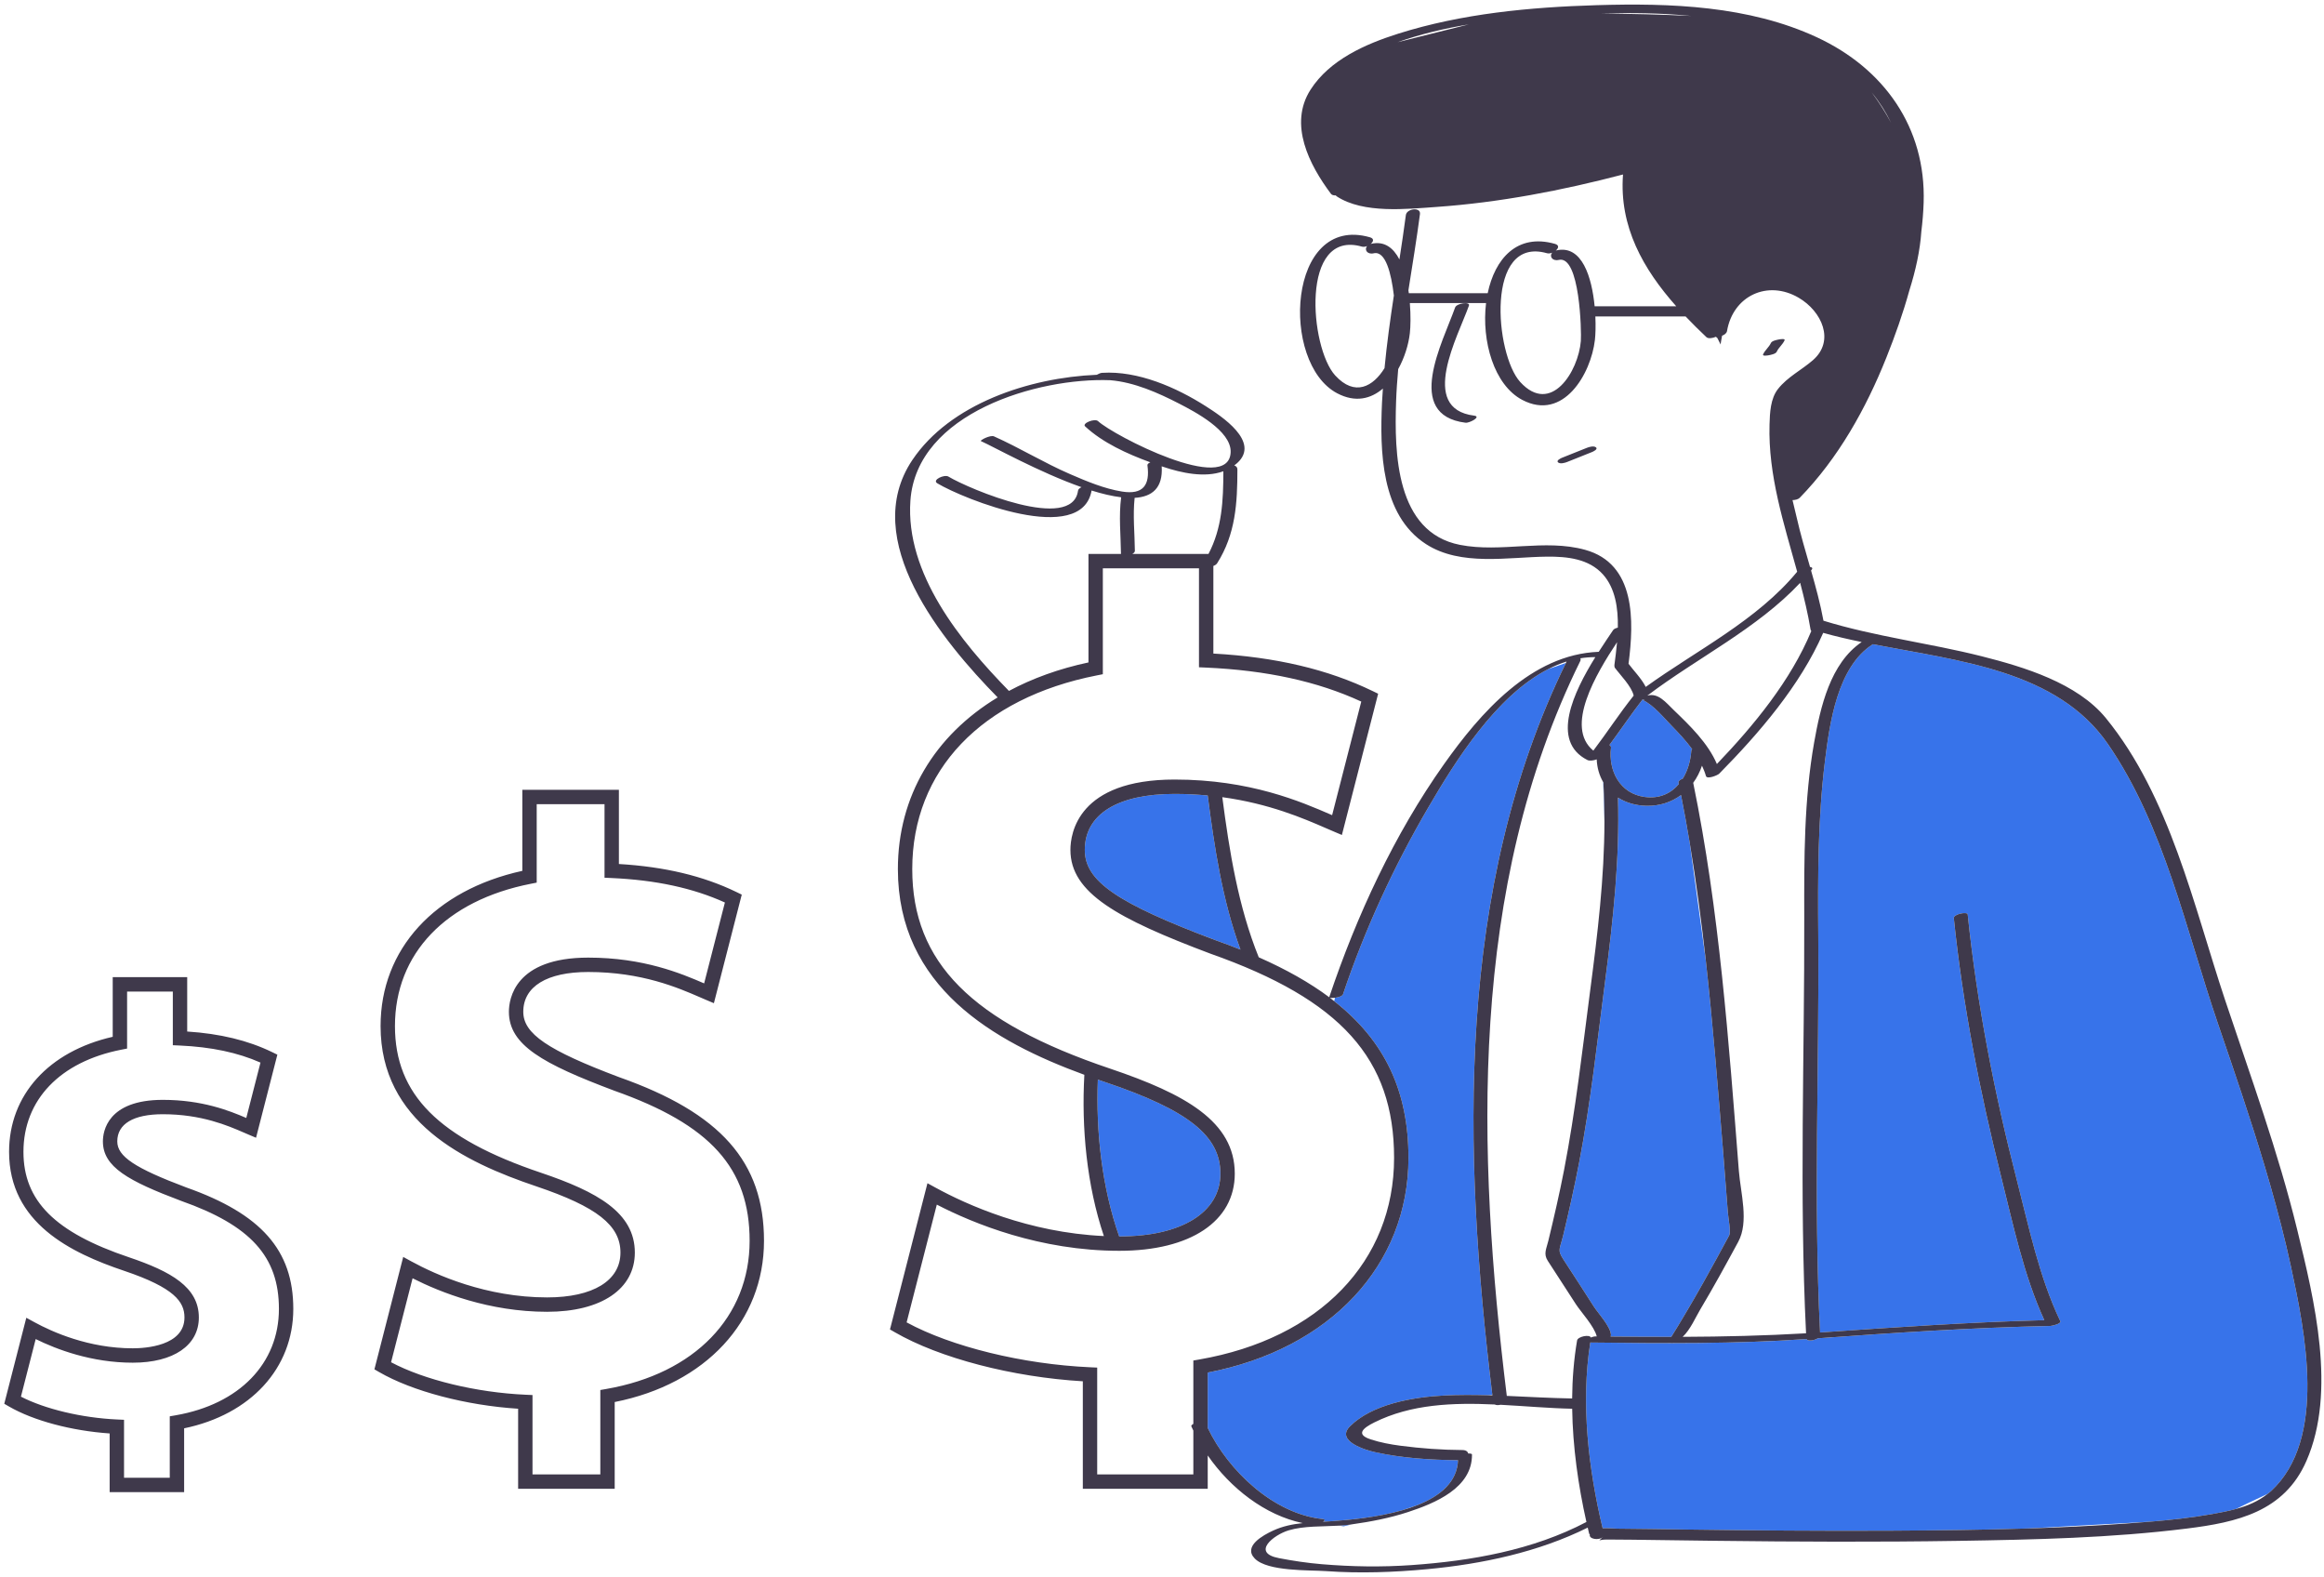
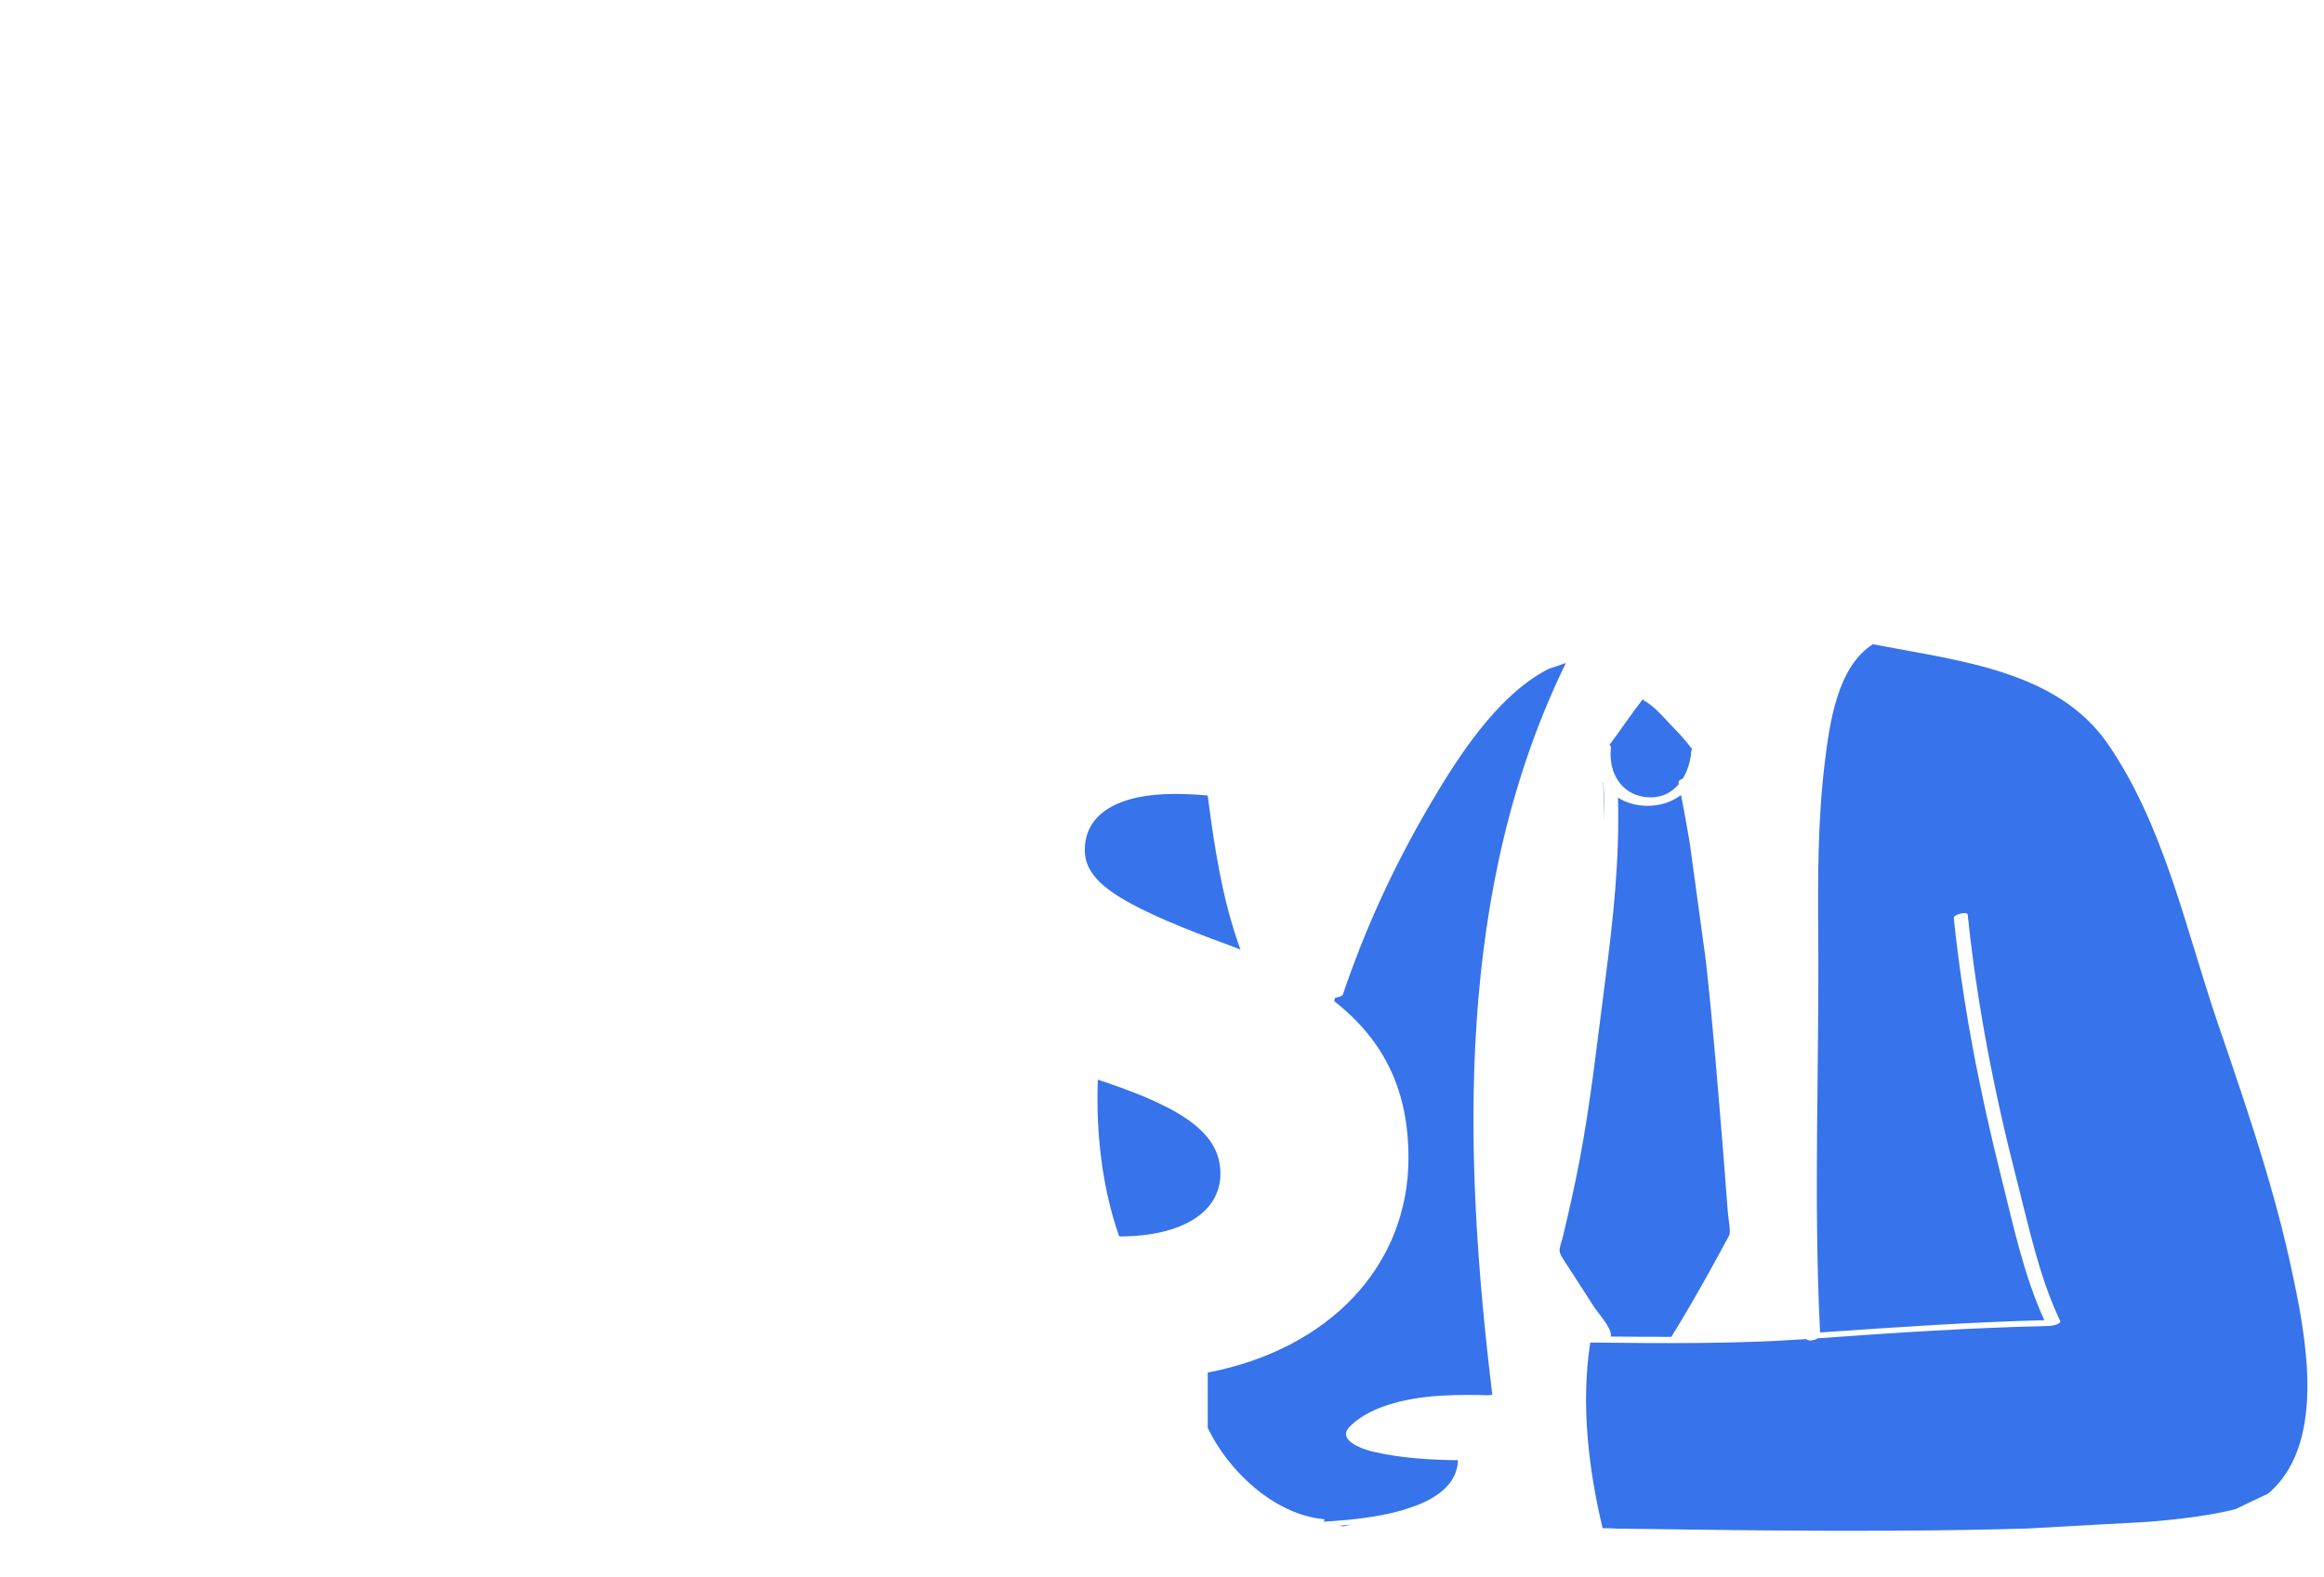
<svg xmlns="http://www.w3.org/2000/svg" width="485" height="329" viewBox="0 0 485 329" fill="none">
  <path d="M473.941 311.106C473.711 311.319 473.461 311.498 473.218 311.691C470.18 313.082 468.176 314.089 466.648 314.828C464.994 315.281 463.294 315.601 461.631 315.899C457.278 316.679 452.86 317.141 448.444 317.504C442.055 317.841 432.671 318.366 423.372 318.894C413.856 319.2 404.331 319.305 394.819 319.359C380.222 319.443 365.625 319.302 351.03 319.107C346.551 319.046 342.073 318.973 337.594 318.939C336.742 318.932 335.559 318.789 334.454 318.853C331.492 306.486 329.885 292.775 331.874 280.128L332.172 280.106C347.129 280.273 362.062 280.417 376.991 279.383C377.217 279.869 378.599 279.717 379.359 279.222C395.49 278.051 411.724 276.992 427.892 276.646C428.171 276.64 430.241 276.218 429.955 275.623C425.576 266.507 423.385 255.873 420.877 246.146C416.191 227.973 412.574 209.464 410.642 190.789C410.575 190.143 407.657 190.719 407.744 191.565C409.628 209.759 413.164 227.737 417.61 245.468C420.083 255.329 422.343 266.112 426.633 275.443C411.246 275.846 395.819 276.899 380.474 277.962C380.26 277.977 380.047 277.986 379.834 278.001C378.442 250.332 379.671 222.808 379.454 195.149C379.359 183.033 379.359 170.865 380.848 158.822C381.819 150.971 383.43 139.09 390.852 134.414C408.831 137.89 429.304 139.88 439.883 155.206C451.655 172.263 456.222 194.16 462.858 213.55C466.208 223.338 469.57 233.126 472.542 243.029C472.969 244.484 473.381 245.895 473.78 247.26C475.38 252.844 476.848 258.467 478.08 264.157C481.016 277.719 485.735 300.213 473.941 311.106ZM343.269 145.305C343.267 145.307 343.265 145.31 343.263 145.312C343.278 145.306 343.291 145.302 343.306 145.296C343.294 145.299 343.28 145.302 343.269 145.305ZM336.195 156.039C335.626 160.827 338.058 165.568 343.204 166.272C346.315 166.698 348.713 165.545 350.359 163.59C350.336 163.48 350.316 163.369 350.293 163.258C350.229 162.948 350.648 162.652 351.186 162.449C352.204 160.797 352.803 158.781 352.956 156.702C352.967 156.558 353.034 156.426 353.136 156.304C351.855 154.554 350.351 152.943 348.892 151.451C347.144 149.663 345.094 147.097 342.774 146.011C342.939 145.99 343.105 145.968 343.27 145.947C343.093 145.937 342.94 145.916 342.831 145.882C340.417 149.003 338.217 152.277 335.87 155.445C336.094 155.558 336.23 155.749 336.195 156.039ZM343.79 145.117C343.777 145.124 343.768 145.131 343.754 145.138C343.77 145.134 343.784 145.132 343.801 145.128L343.79 145.117ZM336.191 278.482C336.199 278.615 336.165 278.74 336.106 278.857C340.335 278.899 344.562 278.924 348.785 278.92C349.246 278.237 350.981 275.321 351.484 274.481C352.808 272.267 354.097 270.032 355.361 267.783C357.221 264.468 359.056 261.138 360.852 257.787C361.267 257.013 360.676 254.133 360.593 253.012C360.286 248.843 359.963 244.674 359.622 240.508C358.53 227.199 357.478 213.781 355.992 200.425L352.642 175.91C352.082 172.557 351.479 169.214 350.817 165.886C348.842 167.339 346.389 168.185 343.602 168.124C341.309 168.074 339.295 167.456 337.657 166.41C338.034 179.127 336.657 191.879 335.007 204.468C333.347 217.136 331.981 230.018 329.551 242.564C328.569 247.636 327.446 252.681 326.237 257.704C325.522 260.671 324.931 260.722 326.283 262.796C328.398 266.043 330.511 269.292 332.594 272.56C333.493 273.969 336.088 276.729 336.191 278.482ZM334.626 163.592C334.621 163.508 334.635 163.427 334.658 163.349C334.625 163.294 334.6 163.232 334.568 163.177L334.834 171.417C334.838 168.808 334.775 166.199 334.626 163.592ZM326.79 138.32C325.752 138.667 324.416 139.124 323.133 139.585C312.1 145.206 303.528 159.137 298.089 168.44C290.877 180.776 284.825 193.913 280.266 207.461C280.143 207.828 279.329 208.084 278.602 208.179L278.429 208.871C289.096 217.251 293.935 227.755 293.935 241.577C293.935 264.004 277.537 281.475 252.042 286.369V297.915C256.365 306.925 265.831 315.858 276.012 316.933C276.633 316.999 276.501 317.238 276.099 317.486C276.75 317.452 277.402 317.416 278.054 317.369C281.582 317.116 287.342 316.608 292.567 315.117C293.717 314.752 294.846 314.372 295.904 313.987C300.523 312.123 304.108 309.223 304.275 304.654C298.467 304.6 292.567 304.221 286.893 302.964C285.006 302.546 278.651 300.658 281.735 297.581C286.423 292.904 295.042 291.474 301.36 291.156C304.412 291.003 307.459 291.016 310.504 291.099L311.439 291.027C305.241 240.146 303.763 185.459 326.79 138.32ZM279.438 318.31C280.047 318.405 280.409 318.454 280.409 318.454C280.409 318.454 281.056 318.302 282.116 318.038C281.946 318.062 281.776 318.092 281.606 318.115C280.902 318.209 280.174 318.266 279.438 318.31ZM230.764 225.817C230.215 225.632 229.663 225.443 229.111 225.252C228.692 236.13 229.956 247.698 233.562 257.966C233.574 257.966 233.585 257.966 233.597 257.966C246.608 257.966 254.69 252.949 254.69 244.872C254.689 236.977 247.981 231.634 230.764 225.817ZM253.658 196.162C255.464 196.799 257.201 197.452 258.875 198.12C255.11 187.858 253.432 176.773 252.04 165.974C249.855 165.77 247.562 165.644 245.13 165.644C233.219 165.644 226.388 169.901 226.388 177.325C226.388 183.813 233.014 188.391 253.658 196.162Z" fill="#3773EA" />
-   <path d="M305.834 88.197C292.914 86.57 301.1 71.412 303.67 64.156C303.992 63.248 306.872 62.871 306.559 63.757C304.315 70.091 295.946 85.246 307.635 86.718C309.235 86.92 306.671 88.302 305.834 88.197ZM331.188 93.428C329.452 94.119 327.717 94.814 325.981 95.507C325.764 95.594 324.694 96.089 325.156 96.472C325.612 96.852 326.572 96.576 327.044 96.389C328.779 95.696 330.515 95.001 332.251 94.31C332.468 94.224 333.538 93.728 333.076 93.345C332.62 92.964 331.661 93.24 331.188 93.428ZM369.076 74.129C369.501 74.047 370.574 73.857 370.788 73.388C371.196 72.492 372.015 71.903 372.425 71.009C372.621 70.582 371.416 70.792 371.289 70.816C370.862 70.899 369.792 71.088 369.577 71.557C369.166 72.451 368.348 73.041 367.94 73.936C367.745 74.364 368.949 74.154 369.076 74.129ZM481.326 304.819C476.685 315.427 466.835 317.614 456.371 318.917C440.574 320.884 424.552 321.233 408.652 321.485C391.774 321.752 374.893 321.676 358.016 321.473C352.212 321.403 346.409 321.312 340.605 321.245C338.837 321.224 337.07 321.2 335.303 321.206C333.519 321.213 333.374 321.817 334.555 320.634C333.704 321.486 331.513 321.113 331.786 320.152C331.708 320.093 331.647 320.021 331.625 319.925C331.528 319.526 331.438 319.121 331.345 318.719C321.013 323.846 309.308 326.319 297.903 327.387C290.884 328.045 283.786 328.299 276.748 327.797C273.272 327.55 264.529 327.911 261.86 325.171C259.357 322.602 263.632 320.292 265.653 319.354C267.666 318.419 269.752 318.002 271.873 317.777C263.961 316.137 256.751 310.455 252.042 303.665V310.625H225.977V288.191C211.35 287.331 196.076 283.36 186.716 277.943L185.732 277.373L193.553 246.865L195.247 247.792C201.748 251.351 214.629 257.168 230.369 257.89C226.798 247.275 225.678 235.343 226.294 224.258C226.294 224.254 226.296 224.251 226.297 224.247C207.3 217.298 187.381 205.886 187.381 181.326C187.381 166.139 195.018 153.471 208.201 145.505C196.74 133.838 179.201 112.658 190.396 95.98C198.253 84.273 214.786 78.778 228.893 78.195C229.267 77.976 229.689 77.807 229.993 77.788C237.47 77.311 245.498 80.83 251.661 84.767C254.879 86.823 263.098 92.158 258.199 96.608C257.999 96.79 257.789 96.949 257.578 97.108C257.959 97.226 258.235 97.491 258.235 97.942C258.231 104.983 257.864 111.423 254.011 117.518C253.855 117.764 253.562 117.952 253.22 118.077V136.359C266.217 137.081 277.117 139.651 286.503 144.203L287.607 144.738L280.043 174.209L278.439 173.53C277.893 173.3 277.31 173.047 276.69 172.777C272.004 170.742 264.902 167.669 255.086 166.322C256.559 177.607 258.413 189.163 262.692 199.727C268.44 202.264 273.335 205.027 277.419 208.077C277.408 208.054 277.406 208.027 277.416 207.998C283.127 191.03 290.974 174.085 301.343 159.451C308.93 148.743 319.55 136.524 333.638 135.993C334.792 134.191 335.873 132.622 336.648 131.459C336.803 131.226 337.191 131.057 337.631 130.946C337.708 126.855 337.095 122.72 334.532 119.854C331.585 116.557 327.008 116.096 322.828 116.138C314.744 116.219 304.866 118.204 297.614 113.534C288.131 107.429 287.965 94.035 288.415 83.951C288.458 82.988 288.533 82.03 288.598 81.07C286.09 83.223 282.852 84.05 279.06 82.055C267.098 75.759 268.68 44.599 285.886 49.504C286.837 49.775 286.626 50.429 286.038 50.915C286.084 50.902 286.113 50.878 286.162 50.867C288.917 50.234 290.793 51.722 292.048 54.13C292.523 51.047 292.986 47.962 293.393 44.865C293.572 43.507 296.535 43.141 296.334 44.665C295.635 49.979 294.756 55.272 293.925 60.57C293.955 60.772 293.986 60.974 294.013 61.176C299.498 61.176 304.984 61.176 310.469 61.176C311.953 54.053 316.561 48.615 324.511 50.882C325.461 51.153 325.251 51.807 324.664 52.293C324.709 52.28 324.737 52.257 324.786 52.246C330.18 51.006 332.206 57.894 332.789 63.902C338.465 63.902 344.142 63.902 349.817 63.902C342.952 56.173 337.885 47.32 338.709 36.405C325.97 39.741 312.974 42.246 299.825 43.173C293.64 43.609 284.534 44.62 278.983 40.979C278.879 40.91 278.816 40.837 278.772 40.764C278.346 40.791 277.959 40.701 277.761 40.439C273.251 34.422 268.875 25.95 273.488 18.73C277.492 12.462 284.98 9.179 291.813 7.02C305.1 2.821 319.339 1.497 333.21 1.079C348.604 0.616 364.972 1.19 379.156 7.772C393.153 14.267 401.968 26.592 401.448 42.295C401.382 44.299 401.216 46.3 400.969 48.293C400.705 52.233 399.791 56.412 398.459 60.624C397.141 65.389 395.484 70.063 393.675 74.592C389.418 85.247 383.631 95.609 375.58 103.867C375.283 104.172 374.655 104.334 374.084 104.343C374.405 105.664 374.712 106.896 374.959 107.99C375.736 111.427 376.747 114.853 377.737 118.285C378.143 118.343 378.357 118.522 378.081 118.867C378.039 118.92 377.992 118.969 377.95 119.021C378.949 122.502 379.893 125.991 380.543 129.505C391.336 132.83 402.649 134.166 413.588 136.93C422.351 139.144 433.492 142.492 439.483 149.827C452.852 166.199 457.79 188.939 464.342 208.596C469.654 224.527 475.443 240.301 479.426 256.64C482.98 271.221 487.671 290.317 481.326 304.819ZM306.527 5.09C301.436 5.932 296.433 7.12 291.65 8.809L306.527 5.09ZM336.191 278.482C336.199 278.615 336.165 278.74 336.106 278.857C340.335 278.899 344.562 278.924 348.785 278.92C349.246 278.237 350.981 275.321 351.484 274.481C352.808 272.267 354.097 270.032 355.361 267.783C357.221 264.468 359.056 261.138 360.852 257.787C361.267 257.013 360.676 254.133 360.593 253.012C360.286 248.843 359.963 244.674 359.622 240.508C358.53 227.199 357.478 213.781 355.992 200.425C355.078 192.217 353.999 184.032 352.642 175.91C352.082 172.557 351.479 169.214 350.817 165.886C348.842 167.339 346.389 168.185 343.602 168.124C341.309 168.074 339.295 167.456 337.657 166.41C338.034 179.127 336.657 191.879 335.007 204.468C333.347 217.136 331.981 230.018 329.551 242.564C328.569 247.636 327.446 252.681 326.237 257.704C325.522 260.671 324.931 260.722 326.283 262.796C328.398 266.043 330.511 269.292 332.594 272.56C333.493 273.969 336.088 276.729 336.191 278.482ZM342.772 146.011C342.937 145.99 343.103 145.968 343.268 145.947C343.091 145.937 342.938 145.916 342.829 145.882C340.415 149.003 338.215 152.277 335.868 155.445C336.094 155.559 336.23 155.75 336.195 156.039C335.626 160.827 338.058 165.568 343.204 166.272C346.315 166.698 348.713 165.545 350.359 163.59C350.336 163.48 350.316 163.369 350.293 163.258C350.229 162.948 350.648 162.652 351.186 162.449C352.204 160.797 352.803 158.781 352.956 156.702C352.967 156.558 353.034 156.426 353.136 156.304C351.855 154.554 350.351 152.943 348.892 151.451C347.143 149.663 345.093 147.097 342.772 146.011ZM343.306 145.296C343.294 145.299 343.281 145.302 343.269 145.305C343.267 145.307 343.265 145.31 343.263 145.312C343.277 145.306 343.291 145.302 343.306 145.296ZM380.486 132.037C375.719 142.991 367.056 153.036 358.782 161.424C358.462 161.749 356.233 162.668 356.017 161.907C355.807 161.165 355.515 160.452 355.189 159.751C354.759 161.054 354.139 162.257 353.36 163.326C358.815 189.883 360.769 217.331 362.888 244.314C363.249 248.914 365.032 254.901 362.75 259.106C360.176 263.853 357.585 268.6 354.812 273.235C353.896 274.766 352.759 277.425 351.166 278.917C359.748 278.88 368.324 278.681 376.909 278.178C375.485 249.201 376.605 220.336 376.532 191.358C376.502 179.224 376.474 166.848 378.605 154.864C379.906 147.548 381.951 138.396 388.518 133.951C385.751 133.383 383.059 132.764 380.486 132.037ZM375.68 121.601C366.729 131.156 354.211 137.246 343.891 145.057C343.863 145.078 343.827 145.098 343.79 145.118C343.777 145.125 343.768 145.132 343.754 145.139C343.77 145.135 343.784 145.133 343.801 145.129C346.101 144.518 347.648 146.565 349.313 148.164C352.608 151.328 356.453 155.043 358.3 159.403C366.055 151.317 373.746 141.942 378.004 131.66C377.926 131.567 377.867 131.457 377.844 131.32C377.299 128.051 376.53 124.819 375.68 121.601ZM390.601 19.279C392.047 21.198 393.408 23.321 394.672 25.656C393.582 23.395 392.23 21.26 390.601 19.279ZM352.937 3.328C346.683 2.712 340.35 2.638 334.126 2.816C340.159 2.874 346.849 3.018 352.937 3.328ZM317.262 79.704C323.673 86.718 329.404 77.492 329.911 71.137C330.057 69.301 329.736 53.21 325.315 54.226C323.924 54.546 323.296 53.435 323.922 52.723C323.554 52.866 323.161 52.925 322.834 52.831C309.928 49.152 311.959 73.902 317.262 79.704ZM290.889 61.647C290.343 57.019 289.154 52.281 286.692 52.846C285.301 53.166 284.672 52.055 285.299 51.343C284.93 51.486 284.538 51.546 284.21 51.452C271.303 47.773 273.334 72.523 278.638 78.325C282.753 82.826 286.585 80.635 288.939 76.809C289.422 71.731 290.122 66.686 290.889 61.647ZM339.863 138.489C340.816 139.788 342.6 141.606 343.451 143.318C354.09 135.651 366.657 129.473 375.055 119.284C372.282 109.199 368.982 99.195 369.286 88.572C369.355 86.15 369.474 83.155 371.055 81.155C373.049 78.63 375.945 77.228 378.337 75.15C382.994 71.104 380.204 64.947 375.362 62.117C368.892 58.336 361.674 61.708 360.414 69.069C360.337 69.517 359.898 69.855 359.383 70.04C359.169 71.121 359.074 71.87 359.074 71.87L358.407 70.537C358.407 70.537 358.296 70.44 358.1 70.266C357.411 70.57 356.492 70.7 356.118 70.345C354.634 68.939 353.174 67.499 351.767 66.02C345.491 66.02 339.214 66.02 332.938 66.02C333.032 68.035 332.972 69.803 332.845 70.915C332.033 77.993 326.272 87.955 317.681 83.433C311.767 80.32 309.17 71.133 310.127 63.229C304.826 63.229 299.525 63.229 294.224 63.229C294.43 65.817 294.377 68.171 294.221 69.536C293.948 71.921 293.11 74.633 291.793 77.008C291.595 79.249 291.43 81.494 291.353 83.75C290.986 94.526 291.272 111.056 304.693 113.682C313.282 115.363 322.337 112.377 330.797 114.712C341.391 117.635 341.022 129.551 339.863 138.489ZM332.517 156.61C335.39 152.831 337.966 148.84 340.936 145.131C340.476 143.149 338.108 140.824 336.959 139.257C336.941 139.232 336.945 139.201 336.961 139.167C336.915 139.045 336.894 138.906 336.915 138.741C337.103 137.289 337.318 135.671 337.465 133.988C333.101 140.57 326.482 151.667 332.517 156.61ZM329.772 137.956C306.482 185.193 308.178 240.253 314.455 291.237C318.998 291.431 323.541 291.697 328.093 291.777C328.131 287.684 328.449 283.624 329.127 279.668C329.266 278.857 331.758 278.353 331.994 279.059C332.354 278.919 332.692 278.823 332.876 278.825C332.993 278.826 333.109 278.827 333.227 278.828C332.748 276.759 329.881 273.672 328.877 272.111C326.935 269.089 324.981 266.075 323.017 263.067C322.06 261.601 322.717 260.579 323.129 258.865C324.306 253.976 325.447 249.073 326.403 244.136C328.808 231.718 330.238 219.006 331.882 206.466C333.403 194.87 334.817 183.14 334.834 171.417C334.838 168.808 334.775 166.199 334.626 163.592C334.621 163.508 334.635 163.427 334.658 163.349C334.625 163.294 334.6 163.232 334.568 163.177C333.774 161.804 333.297 160.205 333.219 158.431C332.567 158.691 331.71 158.788 331.271 158.566C323.494 154.631 328.421 144.361 332.935 137.101C331.874 137.098 330.831 137.183 329.804 137.347C329.896 137.497 329.9 137.697 329.772 137.956ZM277.516 208.151C277.831 208.388 278.123 208.632 278.429 208.872C289.096 217.252 293.935 227.756 293.935 241.578C293.935 264.005 277.537 281.476 252.042 286.37V297.916C256.365 306.926 265.831 315.859 276.012 316.934C276.633 317 276.501 317.239 276.099 317.487C276.75 317.453 277.402 317.417 278.054 317.37C281.582 317.117 287.342 316.609 292.567 315.118C293.714 314.791 294.838 314.418 295.904 313.988C300.523 312.124 304.108 309.224 304.275 304.655C298.467 304.601 292.567 304.222 286.893 302.965C285.006 302.547 278.651 300.659 281.735 297.582C286.423 292.905 295.042 291.475 301.36 291.157C304.412 291.004 307.459 291.017 310.504 291.1C310.819 291.108 311.135 291.114 311.45 291.124C311.446 291.092 311.442 291.06 311.438 291.028C305.242 240.146 303.763 185.459 326.791 138.32C326.839 138.221 326.884 138.121 326.932 138.023C325.635 138.426 324.37 138.956 323.134 139.586C312.101 145.207 303.529 159.138 298.09 168.441C290.878 180.777 284.826 193.914 280.267 207.462C280.144 207.829 279.33 208.085 278.603 208.18C278.136 208.241 277.705 208.237 277.516 208.151ZM252.04 165.974C249.855 165.77 247.562 165.644 245.13 165.644C233.219 165.644 226.388 169.901 226.388 177.325C226.388 183.814 233.014 188.391 253.659 196.162C255.465 196.799 257.202 197.452 258.876 198.12C255.11 187.858 253.432 176.772 252.04 165.974ZM255.305 98.326C251.405 99.745 246.543 98.665 242.819 97.422C242.693 97.38 242.562 97.333 242.435 97.29C242.731 101.832 240.422 103.666 236.788 103.87C236.394 107.574 236.803 111.204 236.838 114.921C236.84 115.179 236.617 115.4 236.296 115.574H252.202C255.036 110.159 255.297 104.484 255.305 98.326ZM210.56 144.153C215.444 141.536 221.006 139.522 227.155 138.209V115.572H233.938C233.891 111.605 233.461 107.729 233.973 103.767C233.973 103.763 233.977 103.758 233.978 103.754C232.083 103.525 229.989 103.025 227.807 102.344C225.721 114.025 201.15 104.15 195.614 100.841C194.419 100.127 197.093 98.934 197.917 99.427C202.319 102.059 223.774 111.108 224.974 102.382C225.016 102.081 225.312 101.824 225.7 101.643C216.887 98.544 207.373 93.219 204.711 92.029C204.407 91.893 206.664 90.697 207.442 91.045C212.831 93.454 217.881 96.568 223.312 98.917C226.779 100.416 230.416 101.954 234.172 102.559C238.565 103.266 240.025 101.196 239.459 97.074C239.427 96.844 239.687 96.627 240.061 96.455C235.232 94.695 230.108 92.356 226.452 88.954C225.764 88.313 228.468 87.225 229.155 87.865C232.364 90.851 256.492 103.335 256.828 94.348C256.995 89.861 249.267 85.856 246.096 84.223C241.693 81.955 236.738 79.746 231.697 79.326C231.695 79.326 231.69 79.326 231.688 79.326C216.655 78.751 191.279 86.094 189.994 104.454C188.925 119.683 200.438 133.805 210.56 144.153ZM233.562 257.966C233.574 257.966 233.585 257.966 233.597 257.966C246.608 257.966 254.69 252.949 254.69 244.872C254.69 236.976 247.982 231.634 230.765 225.816C230.216 225.631 229.664 225.442 229.112 225.251C228.691 236.129 229.956 247.698 233.562 257.966ZM250.285 283.642C275.358 279.281 290.934 263.163 290.934 241.578C290.934 220.923 279.836 208.582 252.63 198.981C233.225 191.676 223.387 186.326 223.387 177.325C223.387 173.881 224.955 162.644 245.129 162.644C260.886 162.644 271.525 167.264 277.882 170.023C277.923 170.041 277.963 170.058 278.003 170.076L284.086 146.377C274.976 142.172 264.349 139.85 251.65 139.283L250.217 139.219V118.573H230.153V140.668L228.942 140.906C204.795 145.644 190.379 160.755 190.379 181.327C190.379 200.77 202.743 213.225 231.722 222.974C247.309 228.241 257.689 233.98 257.689 244.872C257.689 254.799 248.458 260.966 233.596 260.966C217.039 260.966 203.172 255.293 195.505 251.329L189.205 275.9C198.568 280.984 213.441 284.635 227.543 285.268L228.976 285.332V307.624H249.041V298.474C248.903 298.179 248.753 297.886 248.625 297.59C248.558 297.436 248.742 297.248 249.041 297.075V283.856L250.285 283.642ZM331.072 317.546C329.365 309.929 328.218 301.883 328.101 293.918C323.266 293.818 318.213 293.358 313.142 293.091C312.693 293.196 312.237 293.19 311.943 293.032C303.224 292.633 294.503 292.939 286.797 296.778C284.48 297.933 282.826 299.261 286.068 300.315C288.092 300.973 290.188 301.364 292.297 301.64C296.565 302.198 300.872 302.512 305.178 302.534C305.943 302.538 306.321 302.864 306.405 303.259C306.85 303.236 307.191 303.301 307.192 303.483C307.243 310.47 299.432 313.643 293.837 315.477C290.035 316.724 286.075 317.485 282.116 318.039C281.946 318.063 281.776 318.093 281.606 318.116C280.903 318.211 280.174 318.267 279.438 318.312C275.943 318.523 272.167 318.334 268.965 319.279C265.817 320.209 261.042 323.969 266.922 325.092C269.864 325.655 272.828 326.099 275.814 326.351C282.055 326.877 288.335 326.98 294.585 326.539C307.076 325.657 319.889 323.423 331.072 317.546ZM473.219 311.691C473.461 311.498 473.711 311.319 473.942 311.106C485.736 300.212 481.016 277.719 478.082 264.156C476.851 258.466 475.382 252.843 473.782 247.259C473.377 245.847 472.966 244.436 472.544 243.028C469.572 233.126 466.21 223.337 462.86 213.549C456.224 194.159 451.658 172.262 439.885 155.205C429.306 139.879 408.832 137.889 390.854 134.413C383.432 139.088 381.821 150.97 380.85 158.821C379.362 170.864 379.362 183.032 379.456 195.148C379.673 222.807 378.444 250.331 379.836 278C380.049 277.986 380.262 277.976 380.476 277.961C395.821 276.898 411.248 275.845 426.635 275.442C422.345 266.111 420.084 255.329 417.612 245.467C413.166 227.736 409.63 209.758 407.746 191.564C407.659 190.717 410.577 190.141 410.644 190.788C412.577 209.463 416.194 227.972 420.879 246.145C423.387 255.872 425.578 266.505 429.957 275.622C430.243 276.218 428.174 276.64 427.894 276.645C411.726 276.991 395.492 278.05 379.361 279.221C378.601 279.716 377.218 279.868 376.993 279.382C362.063 280.416 347.131 280.272 332.174 280.105C332.076 280.104 331.979 280.103 331.88 280.102C331.879 280.111 331.878 280.119 331.876 280.128C329.887 292.774 331.494 306.485 334.456 318.853C335.56 318.789 336.744 318.932 337.596 318.939C342.075 318.973 346.553 319.046 351.032 319.107C365.627 319.302 380.224 319.443 394.821 319.359C404.333 319.304 413.858 319.2 423.374 318.894C430.054 318.679 436.728 318.367 443.39 317.891C445.074 317.771 446.76 317.643 448.447 317.504C452.863 317.141 457.281 316.679 461.634 315.899C463.296 315.601 464.996 315.281 466.651 314.828C469.021 314.18 471.285 313.233 473.219 311.691ZM159.44 258.887C159.44 275.671 147.257 288.761 128.283 292.518V310.625H108.129V293.916C97.303 293.229 86.05 290.278 79.121 286.266L78.137 285.696L84.148 262.245L85.842 263.172C90.972 265.98 101.476 270.691 114.181 270.691C123.763 270.691 129.484 267.194 129.484 261.337C129.484 255.662 124.568 251.79 111.95 247.527C96.807 242.433 79.423 234.026 79.423 214.074C79.423 198.025 90.722 185.708 109.005 181.695V164.785H129.158V180.266C138.717 180.833 146.757 182.752 153.696 186.117L154.8 186.652L148.985 209.305L147.381 208.628C146.972 208.455 146.535 208.265 146.069 208.063C141.528 206.093 133.928 202.795 122.759 202.795C114.145 202.795 109.204 205.821 109.204 211.098C109.204 215.666 114.259 219.111 129.236 224.749C150.399 232.218 159.44 242.43 159.44 258.887ZM156.44 258.887C156.44 243.718 148.261 234.644 128.209 227.568C113.29 221.952 106.204 218.06 106.204 211.099C106.204 208.448 107.398 199.796 122.759 199.796C134.294 199.796 142.16 203.1 146.948 205.175L151.281 188.298C144.616 185.276 136.851 183.603 127.592 183.19L126.159 183.126V167.786H112.006V184.15L110.795 184.388C93.03 187.874 82.424 198.972 82.424 214.075C82.424 228.343 91.541 237.497 112.909 244.685C124.659 248.655 132.484 253.006 132.484 261.337C132.484 268.957 125.471 273.691 114.181 273.691C102.091 273.691 91.92 269.652 86.103 266.7L81.613 284.217C88.539 287.898 99.391 290.533 109.696 290.996L111.129 291.06V307.624H125.283V290.01L126.526 289.794C144.978 286.584 156.44 274.741 156.44 258.887ZM61.208 273.082C61.208 285.46 52.311 295.132 38.427 298.002V311.315H22.883V299.073C14.936 298.526 6.994 296.413 1.874 293.45L0.89 292.881L5.491 274.937L7.184 275.863C10.903 277.897 18.514 281.309 27.711 281.309C30.241 281.309 38.497 280.845 38.497 274.873C38.497 271.586 36.364 268.676 25.952 265.158C14.752 261.39 1.894 255.161 1.894 240.316C1.894 228.473 10.147 219.367 23.524 216.317V203.873H39.067V215.216C45.943 215.662 51.75 217.07 56.78 219.509L57.884 220.044L53.434 237.381L51.83 236.704C51.529 236.577 51.208 236.437 50.866 236.289C47.574 234.861 42.065 232.471 33.984 232.471C27.852 232.471 24.475 234.484 24.475 238.139C24.475 241.27 28.105 243.694 38.863 247.744C54.517 253.269 61.208 260.849 61.208 273.082ZM58.208 273.082C58.208 262.194 52.306 255.67 37.835 250.564C26.741 246.387 21.475 243.467 21.475 238.141C21.475 236.108 22.377 229.473 33.984 229.473C42.16 229.473 47.834 231.72 51.397 233.252L54.362 221.698C49.606 219.597 44.074 218.431 37.5 218.137L36.067 218.073V206.875H26.524V218.769L25.313 219.007C12.527 221.516 4.894 229.483 4.894 240.318C4.894 250.547 11.478 257.126 26.911 262.317C35.667 265.275 41.498 268.542 41.498 274.875C41.498 280.695 36.215 284.311 27.712 284.311C19.097 284.311 11.803 281.533 7.449 279.383L4.369 291.397C9.394 293.985 17.112 295.831 24.452 296.16L25.885 296.224V308.317H35.429V295.501L36.672 295.285C49.955 292.972 58.208 284.465 58.208 273.082Z" fill="#3F394B" />
</svg>